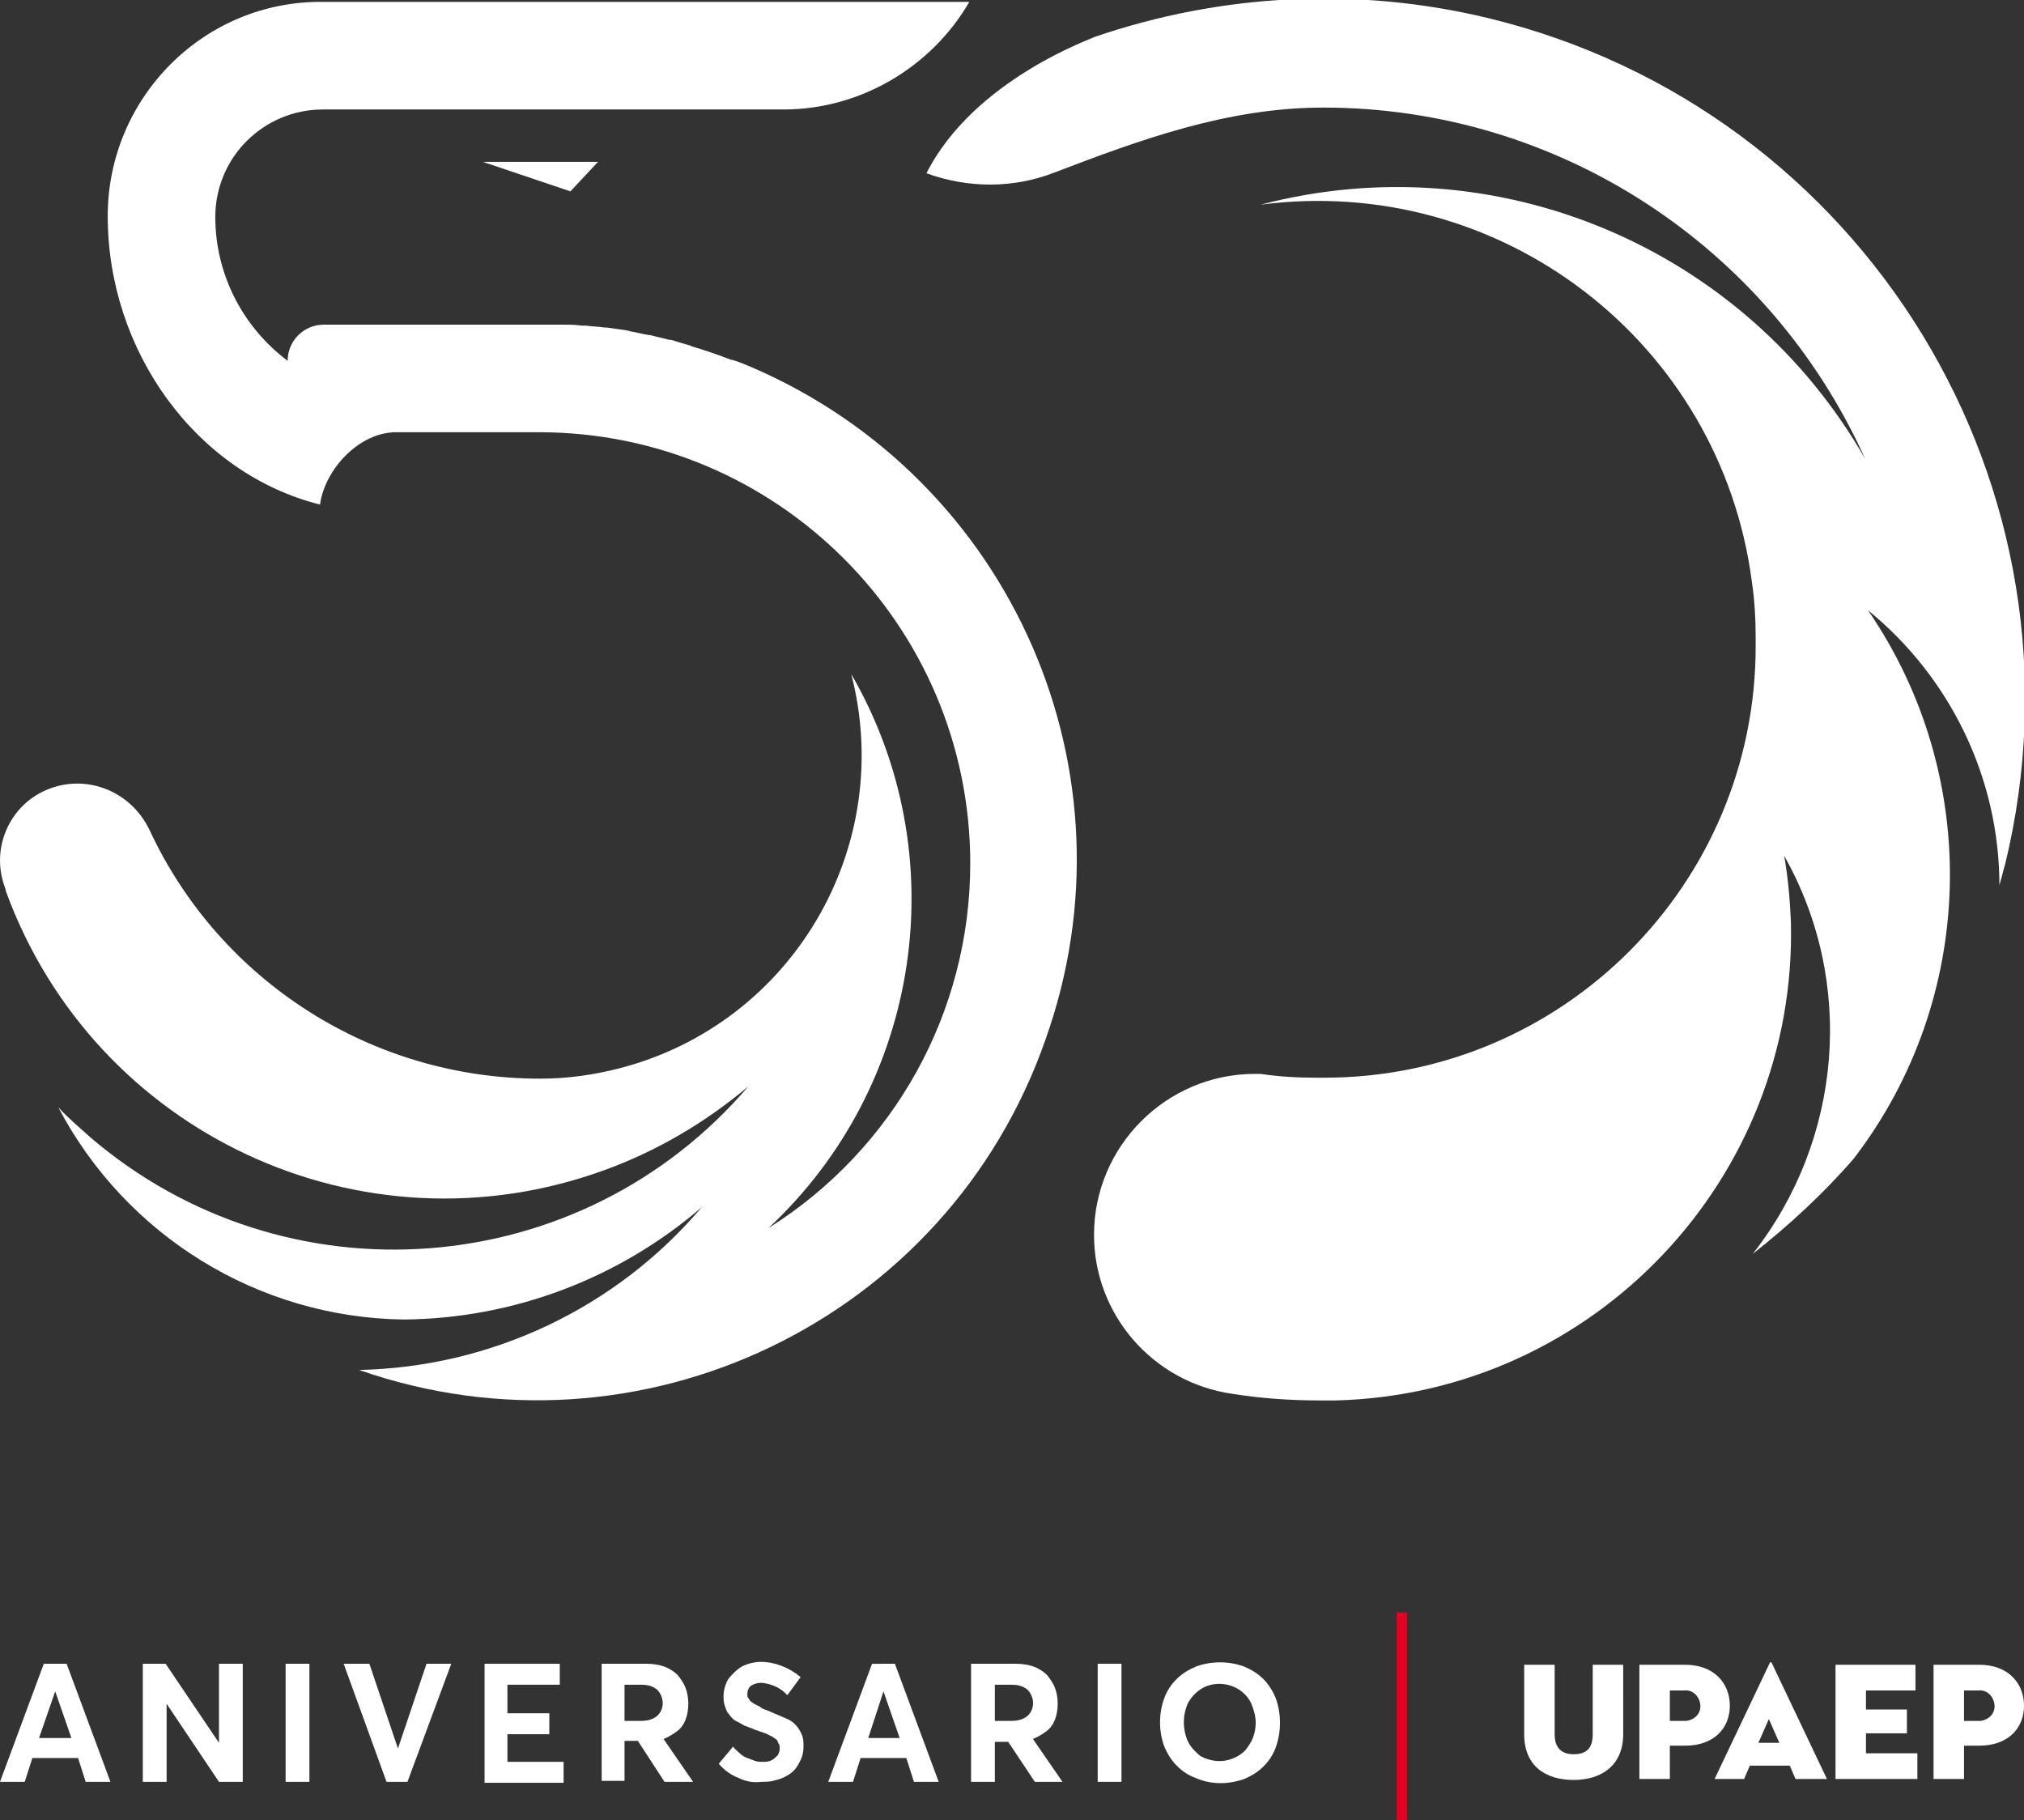
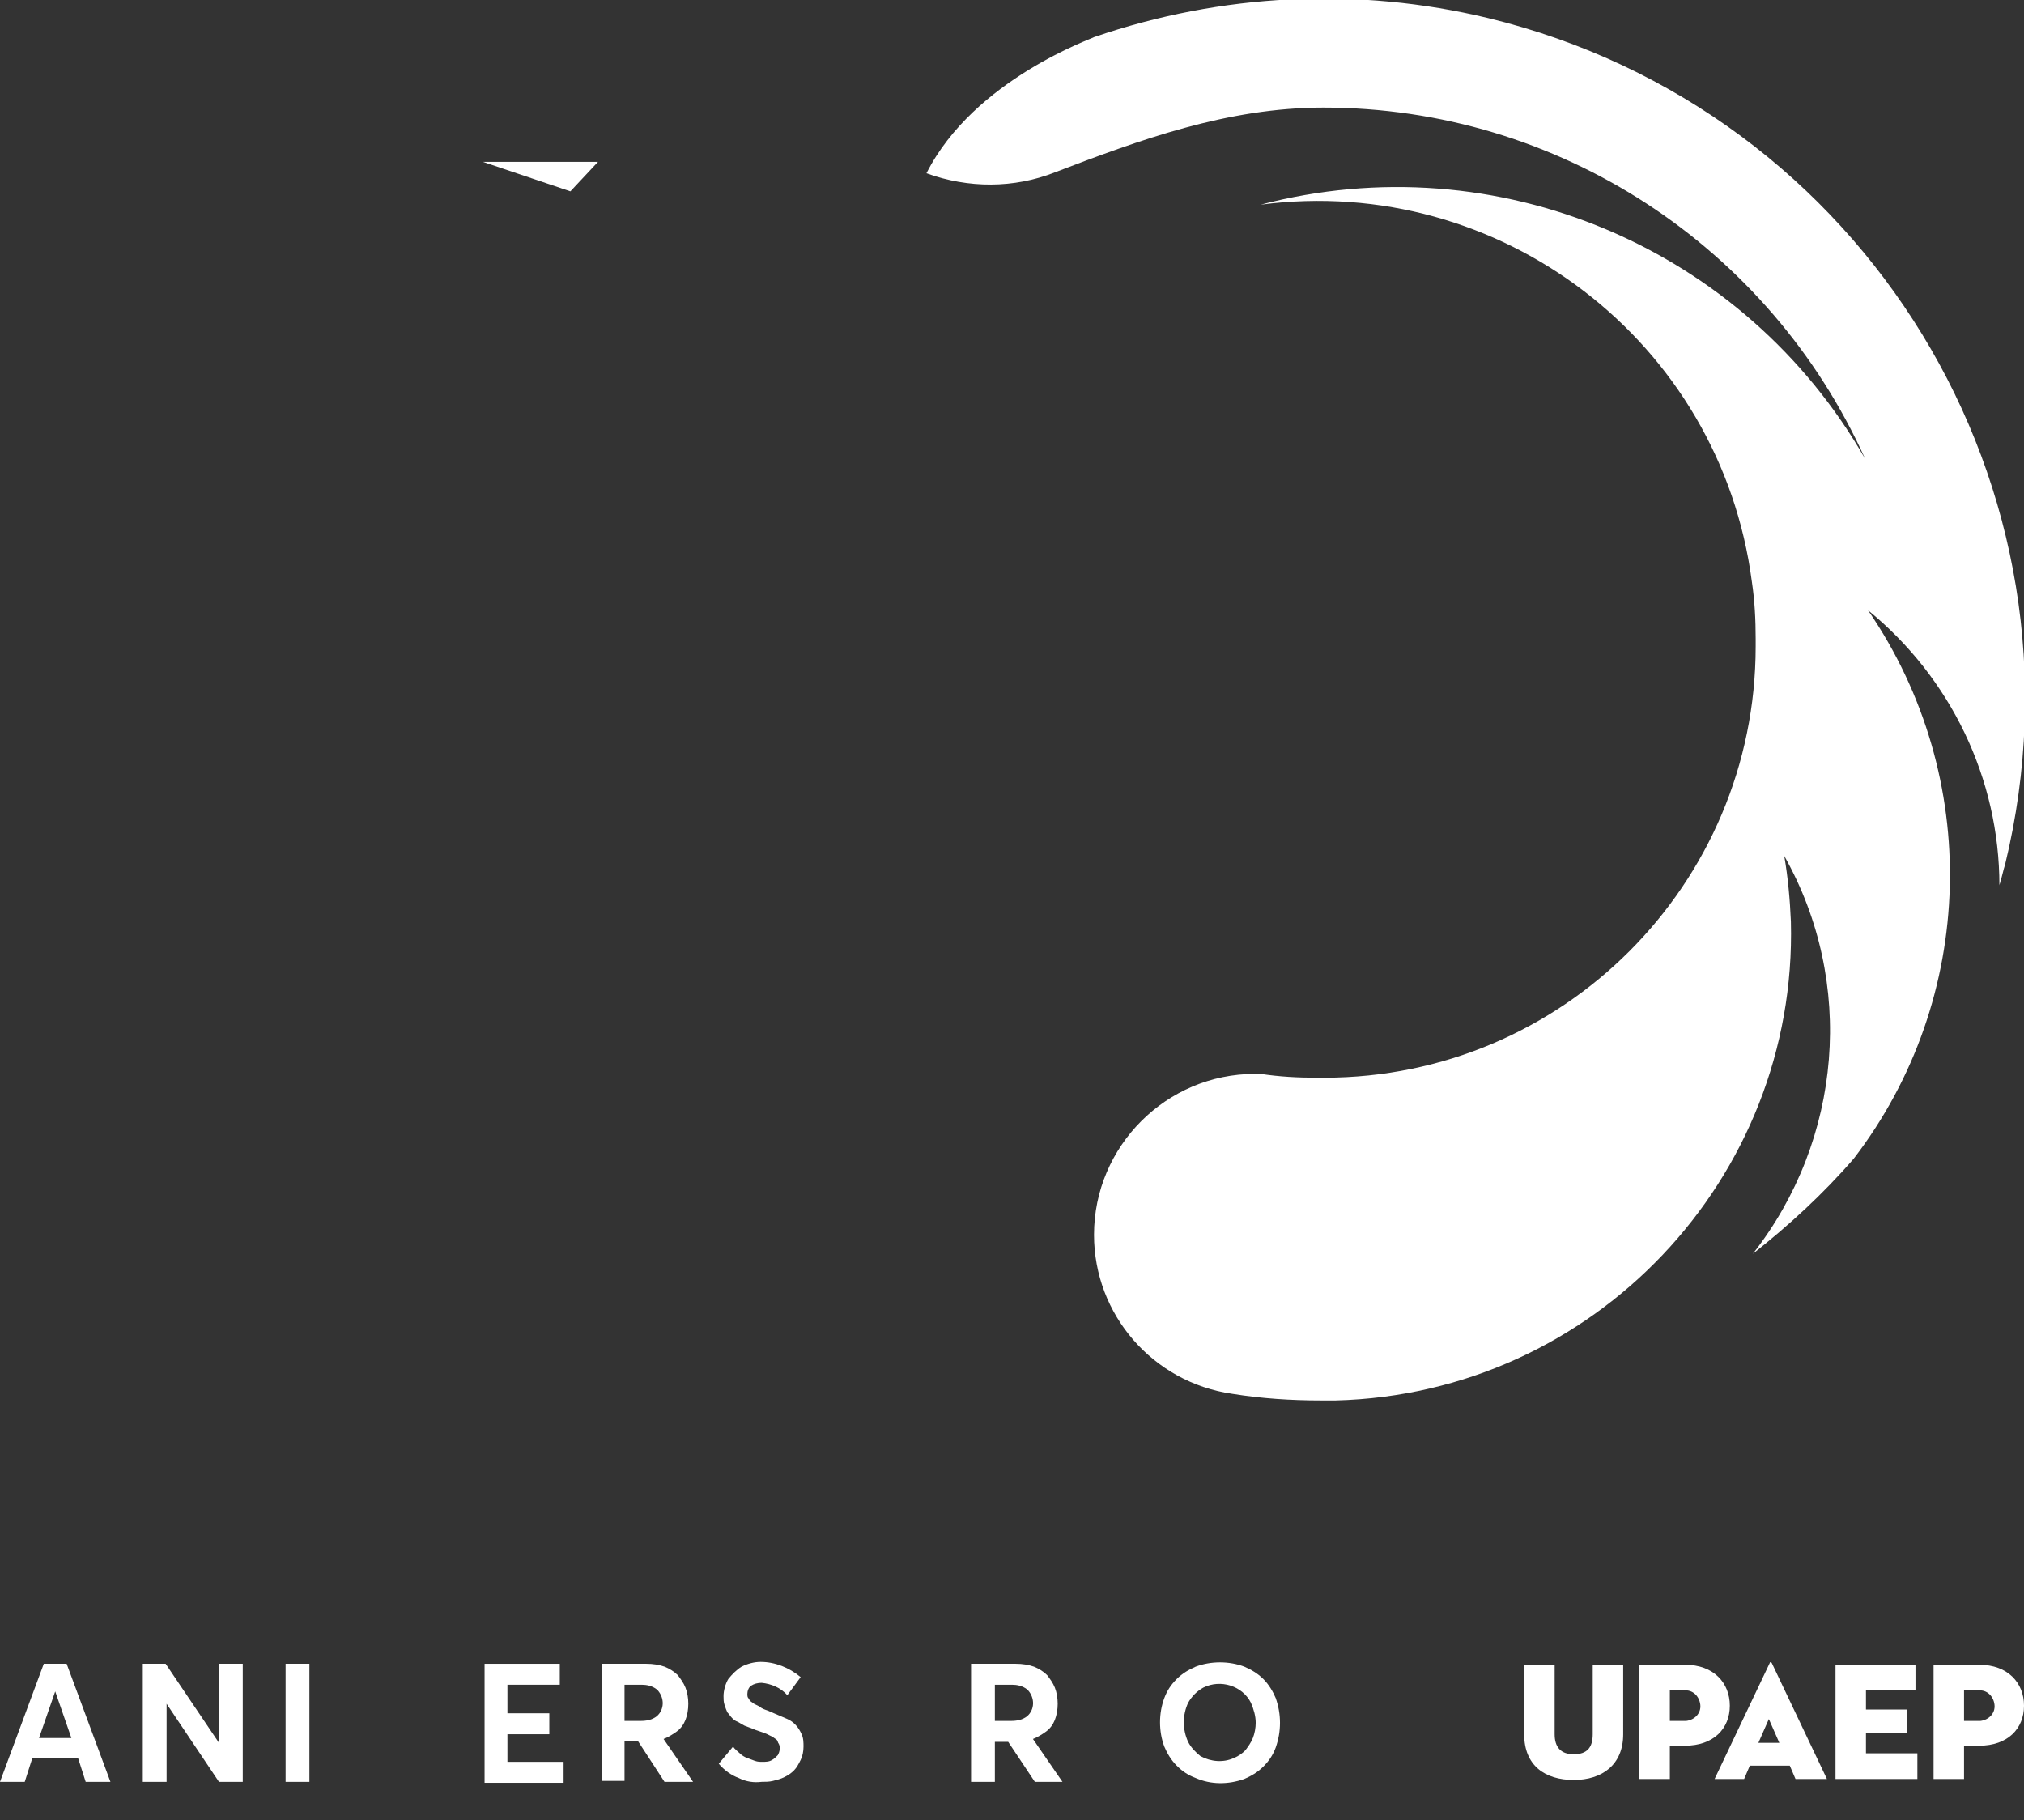
<svg xmlns="http://www.w3.org/2000/svg" version="1.1" id="Capa_1" x="0px" y="0px" viewBox="0 0 212.6 191.2" style="enable-background:new 0 0 212.6 191.2;" xml:space="preserve">
  <rect x="0" y="0" width="212.6" height="191.2" fill="#333333" stroke="none" />
  <style type="text/css">
	.st0{fill:#FFFFFF;}
	.st1{fill:#E50021;}
</style>
  <g id="Logotipo_50_Aniv" transform="translate(-1296.341 -696.406)">
    <g id="Grupo_2376" transform="translate(1296.341 696.406)">
      <g id="Grupo_2373" transform="translate(0.015)">
        <path id="Trazado_5141" class="st0" d="M62.8,17H50.7l9.2,3.1L62.8,17z" />
-         <path id="Trazado_5142" class="st0" d="M79,38.6L79,38.6c-0.7-0.3-1.4-0.6-2.1-0.8l-0.1,0c-1.3-0.5-2.7-1-4.1-1.4l-0.2-0.1     c-0.7-0.2-1.4-0.4-2-0.6l-0.2,0c-0.7-0.2-1.3-0.3-2-0.5l-0.1,0c-0.7-0.1-1.4-0.3-2-0.4l-0.4-0.1c-0.7-0.1-1.4-0.2-2.1-0.3l-0.2,0     c-0.7-0.1-1.3-0.1-2-0.2c-0.1,0-0.2,0-0.4,0c-0.7-0.1-1.4-0.1-2-0.1c-0.1,0-0.3,0-0.4,0c-0.7,0-1.4,0-2.1,0H34l0,0     c-2.1,0-3.8,1.7-3.8,3.8c0,0,0,0,0,0c-4.8-3.6-7.6-9.2-7.6-15.1l0,0l0,0c0-6.3,5.1-11.3,11.3-11.3h48.4l0,0     c8,0,15.5-4.4,19.5-11.3H34C21.5,0,11.3,10.2,11.3,22.7c0,14.1,9.2,27,22.3,30.3c0.5-3.7,4.1-7.6,8-7.6l0,0h14.7v0     c0.1,0,0.2,0,0.3,0c25,0,45.3,20.3,45.3,45.3c0,15.6-8,30-21.2,38.3c16.1-15,19.7-39.2,8.7-58.2c4.7,18.2-6.2,36.7-24.3,41.4     c-2.7,0.7-5.5,1.1-8.3,1.1l0,0h-0.1c-17.6,0-33.6-10.2-41-26.1h0C13.7,83,8.9,81.2,4.8,83C0.9,84.7-1,89.2,0.5,93.2l0,0     c0,0.1,0.1,0.2,0.1,0.4c0,0,0,0,0,0c9.3,25.5,37.4,38.6,62.9,29.3c5.5-2,10.6-5,15.1-8.8c-17.6,20.6-48.6,23-69.2,5.3     c-1.1-1-2.3-2-3.3-3.1l0,0c7.1,13.5,21,22.1,36.3,22.3c11.5-0.1,22.6-4.3,31.3-11.8c-9,10.6-22.1,16.8-36,17.1     c29.5,10.3,61.8-5.2,72.1-34.7C119.8,81.2,106.3,50.4,79,38.6L79,38.6z" />
        <path id="Trazado_5143" class="st0" d="M97.3,18.2c4.4,1.6,9.2,1.6,13.5-0.1c8.9-3.4,18.1-6.8,28.2-6.8     c24.6,0,46.8,14.5,56.9,36.9C183.2,26,157.2,15,132.4,21.5c25.2-3.3,48.3,14.4,51.6,39.6c0.3,2,0.4,4,0.4,6c0,0.1,0,0.2,0,0.4     s0,0.3,0,0.4c0,25-20.3,45.3-45.3,45.3l0,0c-0.1,0-0.3,0-0.4,0s-0.2,0-0.4,0c-2,0-3.9-0.1-5.9-0.4c-0.2,0-0.4,0-0.6,0     c-9.3,0-16.9,7.6-16.9,16.9c0,8.4,6.2,15.5,14.5,16.7c3.1,0.5,6.2,0.7,9.3,0.7l0,0h0.3h0c0.4,0,0.8,0,1.2,0h0.1     c27.1-0.7,48.5-23.3,47.8-50.3c-0.1-2.3-0.3-4.6-0.7-6.9c7.5,13.3,6.1,29.8-3.3,41.8c3.8-3,7.4-6.3,10.6-10     c12.9-16.8,13.5-40.1,1.5-57.6c8.7,7.1,13.8,17.7,13.8,28.9c0-0.1,0.1-0.3,0.1-0.4c0.2-0.6,0.3-1.2,0.5-1.8     c9.6-39.5-14.7-79.3-54.3-88.9c-13.7-3.3-28-2.6-41.4,2C114.9,4,102.3,8.3,97.3,18.2z" />
      </g>
      <g id="Grupo_2375" transform="translate(0 169.363)">
-         <rect id="Rectángulo_1294" x="146.7" y="0" class="st1" width="1.1" height="21.8" />
        <g id="Grupo_2374" transform="translate(0 5.197)">
          <path id="Trazado_5144" class="st0" d="M8.2,10.1H3.4l-0.8,2.5H0L4.6,0.2H7l4.6,12.4H9L8.2,10.1z M7.5,8L5.8,3.1h0L4.1,8H7.5z" />
          <path id="Trazado_5145" class="st0" d="M25.5,0.2v12.4h-2.5l-5.5-8.2h0v8.2H15V0.2h2.4L23,8.5h0V0.2H25.5z" />
          <path id="Trazado_5146" class="st0" d="M30,0.2h2.5v12.4H30V0.2z" />
-           <path id="Trazado_5147" class="st0" d="M47.4,0.2l-4.6,12.4h-2.2L36.1,0.2h2.7l3,8.9h0l3-8.9H47.4z" />
          <path id="Trazado_5148" class="st0" d="M50.9,0.2h7.9v2.2h-5.5v3h4.4v2.2h-4.4v2.9h5.9v2.2h-8.3L50.9,0.2z" />
          <path id="Trazado_5149" class="st0" d="M69.8,12.6L67,8.3h-1.4v4.2h-2.4V0.2h4.7c0.7,0,1.3,0.1,1.9,0.3c0.5,0.2,1,0.5,1.4,0.9      c0.3,0.4,0.6,0.8,0.8,1.3c0.2,0.5,0.3,1.1,0.3,1.7c0,0.6-0.1,1.2-0.3,1.7c-0.2,0.5-0.5,0.9-0.9,1.2c-0.4,0.3-0.9,0.6-1.4,0.8v0      l3.1,4.5L69.8,12.6z M65.6,6.2h1.7c0.6,0,1.2-0.1,1.7-0.5c0.8-0.7,0.8-1.9,0.1-2.7c0,0,0,0-0.1-0.1c-0.5-0.4-1.1-0.5-1.6-0.5      h-1.8L65.6,6.2z" />
          <path id="Trazado_5150" class="st0" d="M77.6,12.2c-0.8-0.3-1.5-0.8-2.1-1.5L77,8.9c0.2,0.3,0.5,0.5,0.7,0.7      c0.2,0.2,0.5,0.4,0.8,0.5c0.3,0.1,0.5,0.2,0.8,0.3c0.3,0.1,0.5,0.1,0.8,0.1c0.3,0,0.7,0,1-0.2c0.2-0.1,0.4-0.3,0.6-0.5      c0.1-0.2,0.2-0.4,0.2-0.7c0-0.2,0-0.3-0.1-0.5c-0.1-0.1-0.1-0.3-0.2-0.4c-0.1-0.1-0.3-0.2-0.4-0.3c-0.2-0.1-0.4-0.2-0.6-0.3      c-0.2-0.1-0.5-0.2-0.8-0.3c-0.3-0.1-0.6-0.2-0.8-0.3c-0.3-0.1-0.5-0.2-0.8-0.3c-0.2-0.1-0.5-0.3-0.7-0.4C77.2,6.2,77,6,76.9,5.9      c-0.2-0.2-0.3-0.4-0.5-0.6c-0.1-0.2-0.2-0.5-0.3-0.8C76,4.2,76,3.9,76,3.6c0-0.6,0.2-1.3,0.5-1.8c0.4-0.5,0.9-1,1.4-1.3      c0.6-0.3,1.3-0.5,2-0.5c1.5,0,3,0.6,4.2,1.6l-1.4,1.9C82,2.7,81,2.3,80,2.2c-0.4,0-0.8,0.1-1.1,0.3c-0.3,0.2-0.4,0.6-0.4,0.9      c0,0.1,0,0.3,0.1,0.4c0.1,0.1,0.1,0.2,0.2,0.3c0.1,0.1,0.3,0.2,0.4,0.3c0.2,0.1,0.4,0.2,0.6,0.3C80,4.9,80.3,5,80.6,5.1      C81.3,5.4,82,5.7,82.7,6c0.7,0.3,1.2,0.9,1.5,1.6c0.2,0.4,0.2,0.9,0.2,1.3c0,0.5-0.1,1-0.3,1.4c-0.2,0.4-0.4,0.8-0.7,1.1      c-0.3,0.3-0.6,0.5-1,0.7c-0.4,0.2-0.8,0.3-1.2,0.4c-0.4,0.1-0.8,0.1-1.2,0.1C79.2,12.7,78.4,12.6,77.6,12.2z" />
-           <path id="Trazado_5151" class="st0" d="M95.2,10.1h-4.8l-0.8,2.5H87l4.6-12.4H94l4.6,12.4h-2.6L95.2,10.1z M94.5,8l-1.7-4.9h0      L91.2,8H94.5z" />
          <path id="Trazado_5152" class="st0" d="M108.7,12.6l-2.8-4.2h-1.4v4.2H102V0.2h4.7c0.7,0,1.3,0.1,1.9,0.3c0.5,0.2,1,0.5,1.4,0.9      c0.3,0.4,0.6,0.8,0.8,1.3c0.2,0.5,0.3,1.1,0.3,1.7c0,0.6-0.1,1.2-0.3,1.7c-0.2,0.5-0.5,0.9-0.9,1.2c-0.4,0.3-0.9,0.6-1.4,0.8v0      l3.1,4.5L108.7,12.6z M104.5,6.2h1.7c0.6,0,1.2-0.1,1.7-0.5c0.8-0.7,0.8-1.9,0.1-2.7c0,0,0,0-0.1-0.1c-0.5-0.4-1.1-0.5-1.6-0.5      h-1.8V6.2z" />
-           <path id="Trazado_5153" class="st0" d="M115.3,0.2h2.5v12.4h-2.5V0.2z" />
          <path id="Trazado_5154" class="st0" d="M125.6,12.2c-0.8-0.3-1.4-0.7-2-1.3c-0.6-0.6-1-1.3-1.3-2c-0.6-1.6-0.6-3.5,0-5.1      c0.3-0.8,0.7-1.4,1.3-2c0.6-0.6,1.3-1,2-1.3c1.6-0.6,3.5-0.6,5.1,0c0.7,0.3,1.4,0.7,2,1.3c0.6,0.6,1,1.3,1.3,2      c0.6,1.7,0.6,3.5,0,5.2c-0.3,0.8-0.7,1.4-1.3,2c-0.6,0.6-1.3,1-2,1.3C129,12.9,127.2,12.9,125.6,12.2L125.6,12.2z M129.6,10.1      c0.5-0.2,0.9-0.5,1.2-0.8c0.3-0.4,0.6-0.8,0.8-1.3c0.2-0.5,0.3-1.1,0.3-1.6c0-0.7-0.2-1.4-0.5-2.1c-0.9-1.8-3.2-2.5-5-1.6      c-0.7,0.4-1.2,0.9-1.6,1.6c-0.6,1.3-0.6,2.8,0,4.1c0.3,0.6,0.8,1.1,1.3,1.5C127.2,10.5,128.5,10.6,129.6,10.1L129.6,10.1z" />
        </g>
        <path id="Trazado_5155" class="st0" d="M165.3,17.6c3,0,5.2-1.6,5.2-4.8V5.5h-3.2v7.3c0,1.4-0.6,2.1-2,2.1s-2-0.8-2-2.1V5.5h-3.2     v7.3C160.1,16.1,162.3,17.6,165.3,17.6 M175.4,14h1.6c3,0,4.7-1.8,4.7-4.2s-1.7-4.3-4.7-4.3h-4.8v12h3.2L175.4,14z M175.4,11.4     V8.2h1.5c0.9-0.1,1.6,0.6,1.7,1.5c0.1,0.9-0.6,1.6-1.5,1.7c-0.1,0-0.1,0-0.2,0H175.4z M188.6,17.5h3.3l-5.8-12.2     c-0.1-0.1-0.2-0.1-0.2,0l-5.8,12.2h3.1l0.6-1.4h4.2L188.6,17.5z M185.8,11.2l1.1,2.5h-2.2L185.8,11.2z M192.8,17.5h8.6v-2.7H196     v-2.1h4.3v-2.5H196v-2h5.2V5.5h-8.4L192.8,17.5z M206.3,14h1.6c3,0,4.7-1.8,4.7-4.2s-1.7-4.3-4.7-4.3h-4.8v12h3.2V14z      M206.3,11.4V8.2h1.5c0.9-0.1,1.6,0.6,1.7,1.5c0.1,0.9-0.6,1.6-1.5,1.7c-0.1,0-0.1,0-0.2,0H206.3z" />
      </g>
    </g>
  </g>
</svg>